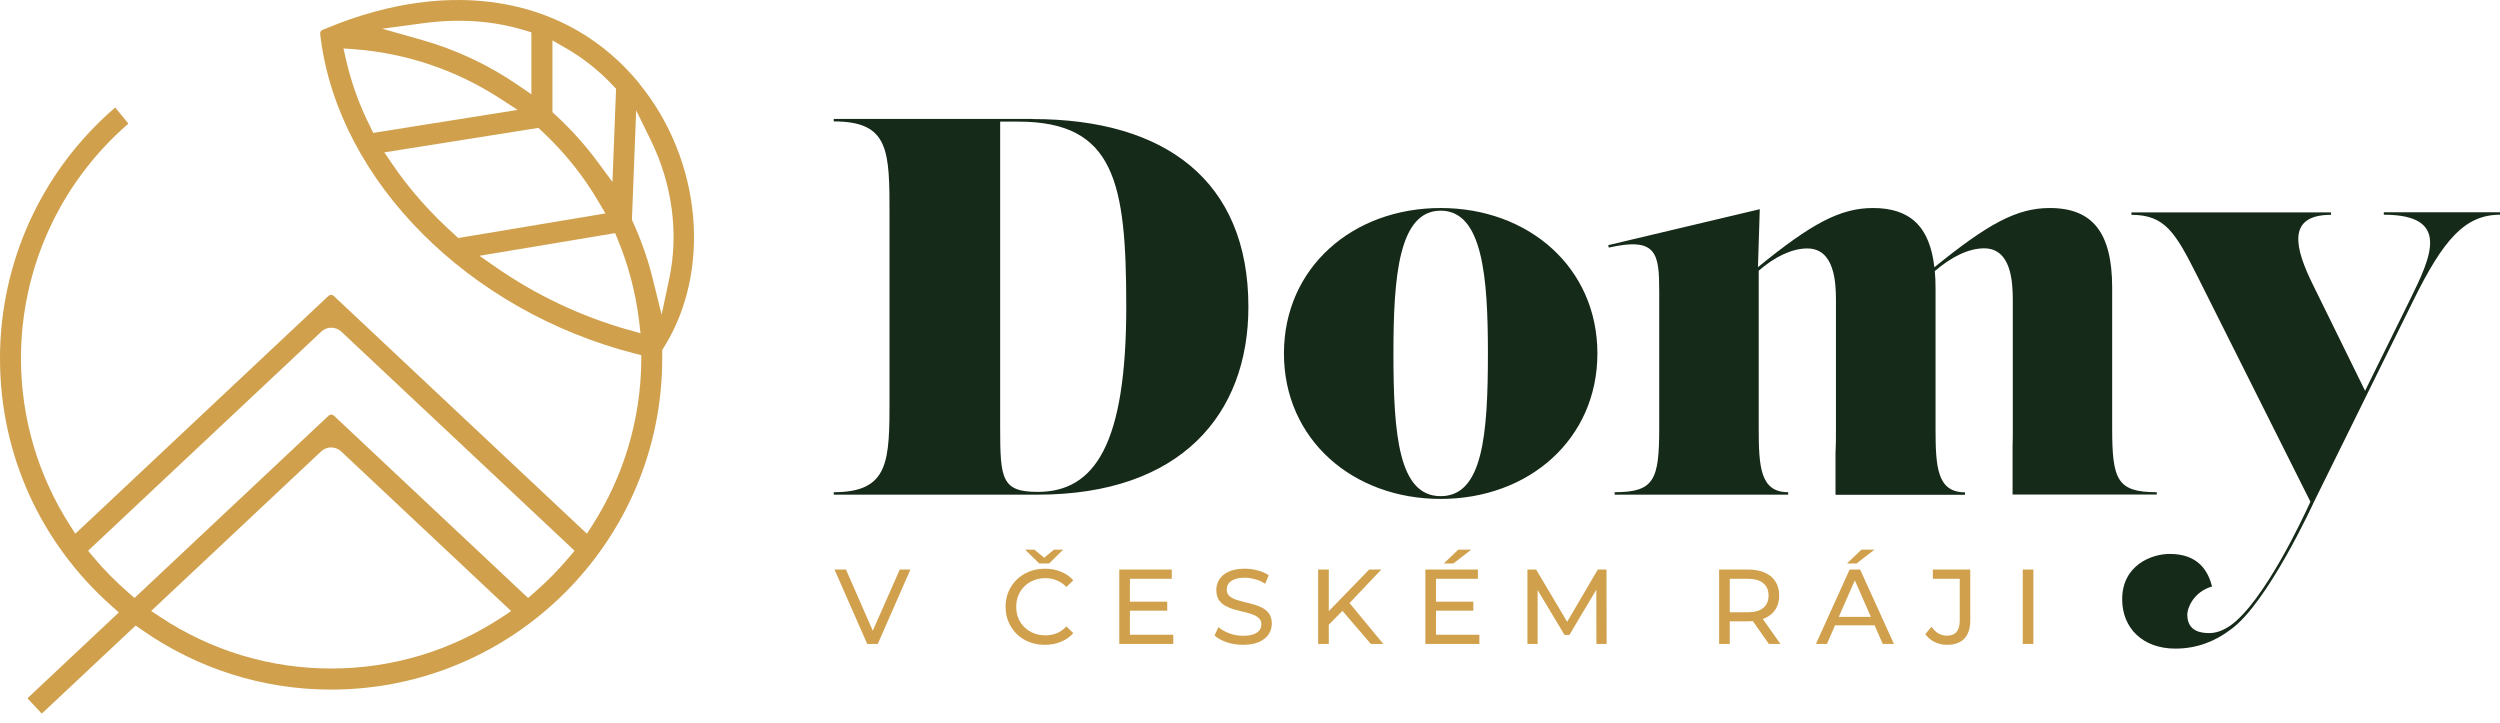
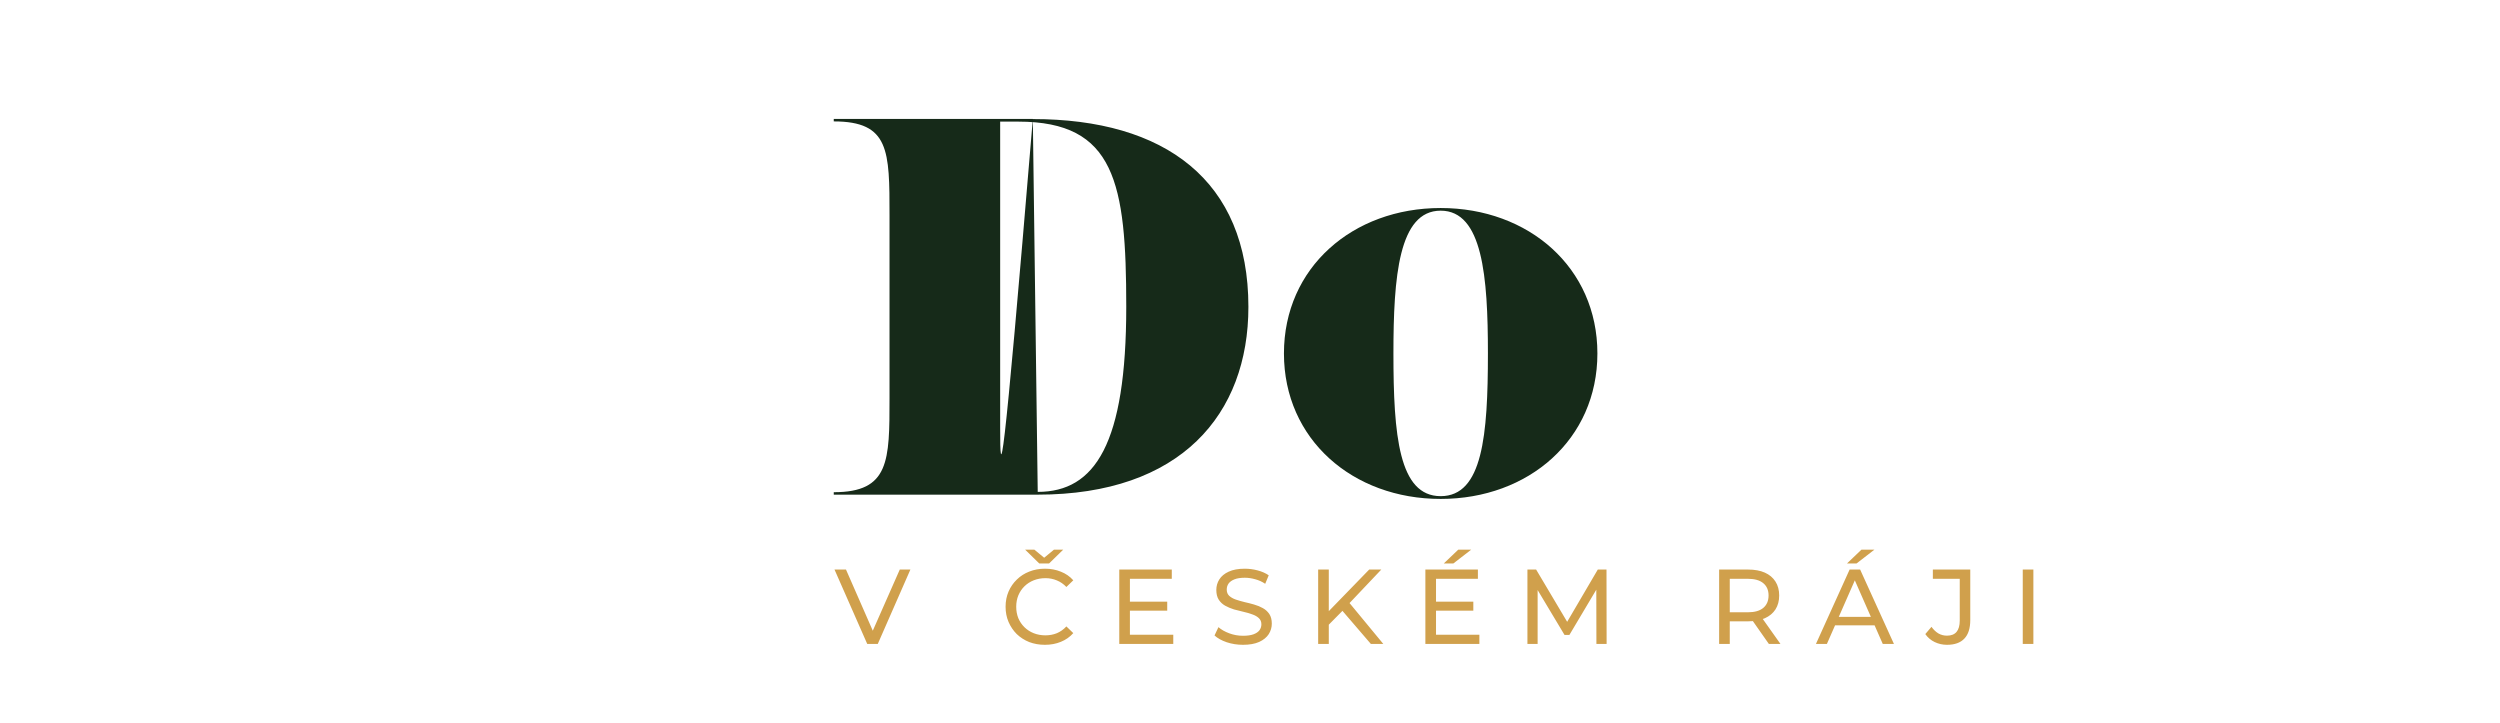
<svg xmlns="http://www.w3.org/2000/svg" width="197" height="57" viewBox="0 0 197 57" fill="none">
-   <path d="M50.39 6.59C44.815 -0.235 35.617 -1.87 25.79 2.205L25.413 2.356C25.287 2.407 25.212 2.541 25.229 2.675L25.279 3.077C26.763 14.321 36.942 24.508 50.03 27.861L50.533 27.987V28.507C50.474 33.077 49.149 37.529 46.684 41.377L46.248 42.056L26.294 23.317C26.176 23.208 26 23.208 25.883 23.317L5.936 42.056L5.5 41.377C2.985 37.445 1.652 32.901 1.652 28.239C1.652 21.154 4.72 14.43 10.07 9.785C10.095 9.768 10.103 9.734 10.086 9.701L9.114 8.51C9.114 8.51 9.08 8.485 9.064 8.485C3.287 13.457 0 20.651 0 28.239C0 35.827 3.211 42.811 8.82 47.775L9.365 48.261L2.205 54.985C2.205 54.985 2.18 55.052 2.205 55.069L3.253 56.192C3.253 56.192 3.32 56.218 3.337 56.192L10.69 49.292L11.134 49.602C15.545 52.696 20.718 54.34 26.092 54.34C40.48 54.34 52.184 42.635 52.184 28.247C52.184 28.163 52.184 28.079 52.184 27.996V27.585L52.285 27.417C56.1 21.372 55.304 12.619 50.382 6.599L50.39 6.59ZM39.583 48.613C35.575 51.271 30.913 52.679 26.101 52.679C21.288 52.679 16.626 51.271 12.618 48.613L11.914 48.143L25.304 35.567C25.748 35.148 26.436 35.156 26.88 35.567L40.279 48.152L39.574 48.621L39.583 48.613ZM44.865 43.884C44.026 44.89 43.079 45.854 42.065 46.726L41.612 47.12L26.31 32.75C26.193 32.641 26.017 32.641 25.899 32.75L10.598 47.12L10.145 46.726C9.131 45.846 8.183 44.89 7.345 43.884L6.942 43.398L25.321 26.134C25.765 25.715 26.453 25.724 26.897 26.134L45.276 43.398L44.873 43.884H44.865ZM43.532 3.186L44.53 3.756C45.93 4.553 47.221 5.576 48.353 6.791L48.546 6.993L48.261 14.337L47.129 12.803C46.131 11.445 44.991 10.179 43.75 9.039L43.532 8.837V3.186ZM33.294 1.836C36.196 1.442 38.92 1.635 41.402 2.406L41.872 2.549V7.429L40.832 6.716C38.501 5.115 35.936 3.907 33.202 3.136L30.117 2.264L33.294 1.836ZM29.203 10.036C28.323 8.309 27.677 6.506 27.266 4.695L27.065 3.815L27.962 3.882C32.003 4.192 35.927 5.517 39.331 7.714L40.79 8.661L29.413 10.472L29.195 10.036H29.203ZM35.885 18.546C33.923 16.802 32.238 14.891 30.871 12.87L30.285 12.007L42.425 10.078L42.66 10.296C44.454 11.956 45.989 13.868 47.221 15.989L47.707 16.819L36.112 18.756L35.877 18.546H35.885ZM49.51 25.992C45.787 24.927 42.291 23.284 39.13 21.095L37.78 20.156L48.47 18.37L48.672 18.857C49.518 20.894 50.088 23.049 50.357 25.262L50.474 26.26L49.51 25.983V25.992ZM52.134 24.793L51.438 21.976C51.061 20.441 50.524 18.924 49.862 17.465L49.795 17.322L50.13 8.695L51.296 11.076C52.981 14.53 53.492 18.395 52.738 21.959L52.134 24.801V24.793Z" fill="#D0A04C" />
  <path d="M68.339 50.744L65.759 44.881H66.664L69.034 50.291H68.515L70.902 44.881H71.739L69.168 50.744H68.339ZM82.339 50.811C81.892 50.811 81.479 50.738 81.099 50.593C80.725 50.442 80.399 50.233 80.119 49.965C79.846 49.691 79.631 49.373 79.474 49.01C79.318 48.647 79.24 48.248 79.24 47.812C79.24 47.377 79.318 46.977 79.474 46.614C79.631 46.251 79.849 45.936 80.128 45.668C80.407 45.394 80.734 45.185 81.108 45.04C81.487 44.889 81.901 44.814 82.347 44.814C82.8 44.814 83.216 44.892 83.595 45.048C83.981 45.199 84.307 45.425 84.575 45.727L84.031 46.254C83.808 46.02 83.556 45.847 83.277 45.735C82.998 45.618 82.699 45.559 82.381 45.559C82.052 45.559 81.744 45.615 81.46 45.727C81.18 45.838 80.937 45.995 80.731 46.196C80.524 46.397 80.362 46.637 80.245 46.916C80.133 47.19 80.078 47.488 80.078 47.812C80.078 48.136 80.133 48.438 80.245 48.717C80.362 48.99 80.524 49.228 80.731 49.429C80.937 49.63 81.18 49.786 81.46 49.898C81.744 50.01 82.052 50.065 82.381 50.065C82.699 50.065 82.998 50.01 83.277 49.898C83.556 49.781 83.808 49.602 84.031 49.362L84.575 49.889C84.307 50.191 83.981 50.42 83.595 50.576C83.216 50.733 82.797 50.811 82.339 50.811ZM81.895 44.403L80.781 43.314H81.51L82.615 44.227H81.945L83.051 43.314H83.78L82.666 44.403H81.895ZM88.962 47.41H91.977V48.122H88.962V47.41ZM89.037 50.015H92.454V50.744H88.199V44.881H92.337V45.609H89.037V50.015ZM97.948 50.811C97.502 50.811 97.075 50.744 96.667 50.61C96.259 50.47 95.938 50.291 95.704 50.074L96.013 49.42C96.237 49.616 96.522 49.778 96.868 49.906C97.214 50.035 97.574 50.099 97.948 50.099C98.289 50.099 98.565 50.06 98.778 49.982C98.99 49.903 99.146 49.797 99.247 49.663C99.347 49.524 99.397 49.367 99.397 49.194C99.397 48.993 99.33 48.831 99.196 48.708C99.068 48.586 98.898 48.488 98.686 48.415C98.479 48.337 98.25 48.27 97.999 48.214C97.747 48.158 97.493 48.094 97.236 48.022C96.985 47.943 96.753 47.846 96.541 47.728C96.335 47.611 96.167 47.455 96.039 47.259C95.91 47.058 95.846 46.801 95.846 46.489C95.846 46.187 95.924 45.911 96.081 45.66C96.243 45.403 96.488 45.199 96.818 45.048C97.153 44.892 97.577 44.814 98.091 44.814C98.431 44.814 98.769 44.858 99.104 44.948C99.439 45.037 99.73 45.165 99.975 45.333L99.699 46.003C99.448 45.835 99.183 45.715 98.903 45.643C98.624 45.565 98.353 45.526 98.091 45.526C97.761 45.526 97.49 45.567 97.278 45.651C97.066 45.735 96.91 45.847 96.809 45.986C96.714 46.126 96.667 46.282 96.667 46.455C96.667 46.662 96.731 46.827 96.859 46.949C96.993 47.072 97.164 47.17 97.371 47.243C97.583 47.315 97.814 47.382 98.066 47.444C98.317 47.499 98.568 47.564 98.82 47.636C99.076 47.709 99.308 47.804 99.515 47.921C99.727 48.038 99.897 48.195 100.026 48.39C100.154 48.586 100.218 48.837 100.218 49.144C100.218 49.44 100.137 49.716 99.975 49.973C99.814 50.224 99.562 50.428 99.222 50.585C98.886 50.735 98.462 50.811 97.948 50.811ZM104.608 49.328L104.566 48.306L107.892 44.881H108.846L106.275 47.594L105.806 48.114L104.608 49.328ZM103.871 50.744V44.881H104.709V50.744H103.871ZM108.026 50.744L105.622 47.946L106.183 47.326L109.006 50.744H108.026ZM113.083 47.41H116.098V48.122H113.083V47.41ZM113.158 50.015H116.575V50.744H112.32V44.881H116.458V45.609H113.158V50.015ZM113.769 44.403L114.909 43.314H115.93L114.523 44.403H113.769ZM120.361 50.744V44.881H121.047L123.678 49.312H123.309L125.906 44.881H126.592L126.601 50.744H125.797L125.788 46.145H125.981L123.669 50.032H123.284L120.955 46.145H121.165V50.744H120.361ZM135.468 50.744V44.881H137.755C138.268 44.881 138.707 44.962 139.07 45.123C139.433 45.285 139.712 45.52 139.907 45.827C140.103 46.134 140.2 46.5 140.2 46.924C140.2 47.349 140.103 47.714 139.907 48.022C139.712 48.323 139.433 48.555 139.07 48.717C138.707 48.879 138.268 48.96 137.755 48.96H135.929L136.306 48.574V50.744H135.468ZM139.388 50.744L137.897 48.616H138.793L140.301 50.744H139.388ZM136.306 48.658L135.929 48.248H137.729C138.266 48.248 138.67 48.133 138.944 47.904C139.223 47.67 139.363 47.343 139.363 46.924C139.363 46.505 139.223 46.182 138.944 45.953C138.67 45.724 138.266 45.609 137.729 45.609H135.929L136.306 45.191V48.658ZM143.095 50.744L145.75 44.881H146.579L149.243 50.744H148.363L145.993 45.35H146.328L143.958 50.744H143.095ZM144.226 49.278L144.452 48.608H147.752L147.995 49.278H144.226ZM145.541 44.403L146.68 43.314H147.702L146.294 44.403H145.541ZM153.423 50.811C153.077 50.811 152.753 50.738 152.451 50.593C152.15 50.448 151.904 50.238 151.714 49.965L152.2 49.395C152.362 49.619 152.544 49.792 152.745 49.914C152.951 50.032 153.177 50.09 153.423 50.09C154.093 50.09 154.428 49.694 154.428 48.901V45.609H152.309V44.881H155.257V48.859C155.257 49.513 155.101 50.001 154.788 50.325C154.481 50.649 154.026 50.811 153.423 50.811ZM159.393 50.744V44.881H160.23V50.744H159.393Z" fill="#D0A04C" />
-   <path d="M81.387 9.374H65.7V9.567C70.094 9.567 70.094 11.872 70.094 16.987V31.366C70.094 36.313 70.094 38.786 65.7 38.786V38.979H81.765C93.05 38.979 98.374 32.641 98.374 24.181C98.374 14.203 91.776 9.382 81.379 9.382L81.387 9.374ZM81.773 38.761C78.939 38.761 78.813 37.747 78.813 33.722V9.584H80.247C87.86 9.584 88.749 14.405 88.749 24.172C88.749 34.955 86.301 38.761 81.773 38.761Z" fill="#162A19" />
+   <path d="M81.387 9.374H65.7V9.567C70.094 9.567 70.094 11.872 70.094 16.987V31.366C70.094 36.313 70.094 38.786 65.7 38.786V38.979H81.765C93.05 38.979 98.374 32.641 98.374 24.181C98.374 14.203 91.776 9.382 81.379 9.382L81.387 9.374ZC78.939 38.761 78.813 37.747 78.813 33.722V9.584H80.247C87.86 9.584 88.749 14.405 88.749 24.172C88.749 34.955 86.301 38.761 81.773 38.761Z" fill="#162A19" />
  <path d="M113.525 16.392C106.591 16.392 101.175 21.087 101.175 27.853C101.175 34.619 106.591 39.315 113.525 39.315C120.459 39.315 125.875 34.619 125.875 27.853C125.875 21.087 120.459 16.392 113.525 16.392ZM113.525 39.097C110.23 39.097 109.802 34.318 109.802 27.845C109.802 21.8 110.221 16.601 113.525 16.601C116.828 16.601 117.248 21.8 117.248 27.845C117.248 34.318 116.828 39.097 113.525 39.097Z" fill="#162A19" />
-   <path d="M166.439 33.731V22.688C166.439 18.379 164.938 16.392 161.517 16.392C158.935 16.392 156.663 17.624 152.428 21.062C152.068 17.876 150.542 16.392 147.591 16.392C145.008 16.392 142.728 17.624 138.527 21.053L138.67 16.484L126.73 19.318L126.772 19.511C130.562 18.647 130.746 19.98 130.746 22.957V33.731C130.746 37.814 130.361 38.786 127.233 38.786V38.979H140.908V38.786C138.712 38.786 138.586 36.799 138.586 33.731V21.33C139.843 20.24 141.202 19.578 142.409 19.578C144.564 19.578 144.673 22.244 144.673 23.678V33.739C144.673 34.494 144.673 35.139 144.639 35.701V38.988H154.843V38.795C152.646 38.795 152.521 36.808 152.521 33.739V22.705C152.521 22.227 152.504 21.783 152.462 21.364C153.762 20.24 155.128 19.569 156.344 19.569C158.499 19.569 158.608 22.236 158.608 23.669V33.731C158.608 34.267 158.608 34.745 158.591 35.181V38.971H169.952V38.786C166.824 38.786 166.439 37.814 166.439 33.731Z" fill="#162A19" />
-   <path d="M187.844 16.727V16.92C193.151 16.92 191.567 20.24 189.915 23.602L186.368 30.796L182.243 22.403C180.868 19.611 180.13 16.928 183.685 16.928V16.735H167.956V16.928C170.622 16.928 171.427 18.345 173.155 21.766L182.059 39.533C182.042 39.575 182.017 39.616 182 39.667C181.539 40.681 178.403 47.431 175.745 49.3C175.184 49.686 174.63 49.887 174.094 49.887C173.498 49.887 172.358 49.795 172.358 48.42C172.358 47.909 172.861 46.626 174.312 46.215C174.001 45.024 173.255 43.649 170.975 43.649C169.507 43.649 167.227 44.563 167.227 47.221C167.227 49.485 168.837 51.111 171.419 51.111C173.146 51.111 174.572 50.516 175.771 49.611C178.688 47.548 182.352 39.524 182.352 39.524L190.2 23.619C192.523 18.924 194.216 16.92 197 16.92V16.727H187.852H187.844Z" fill="#162A19" />
</svg>